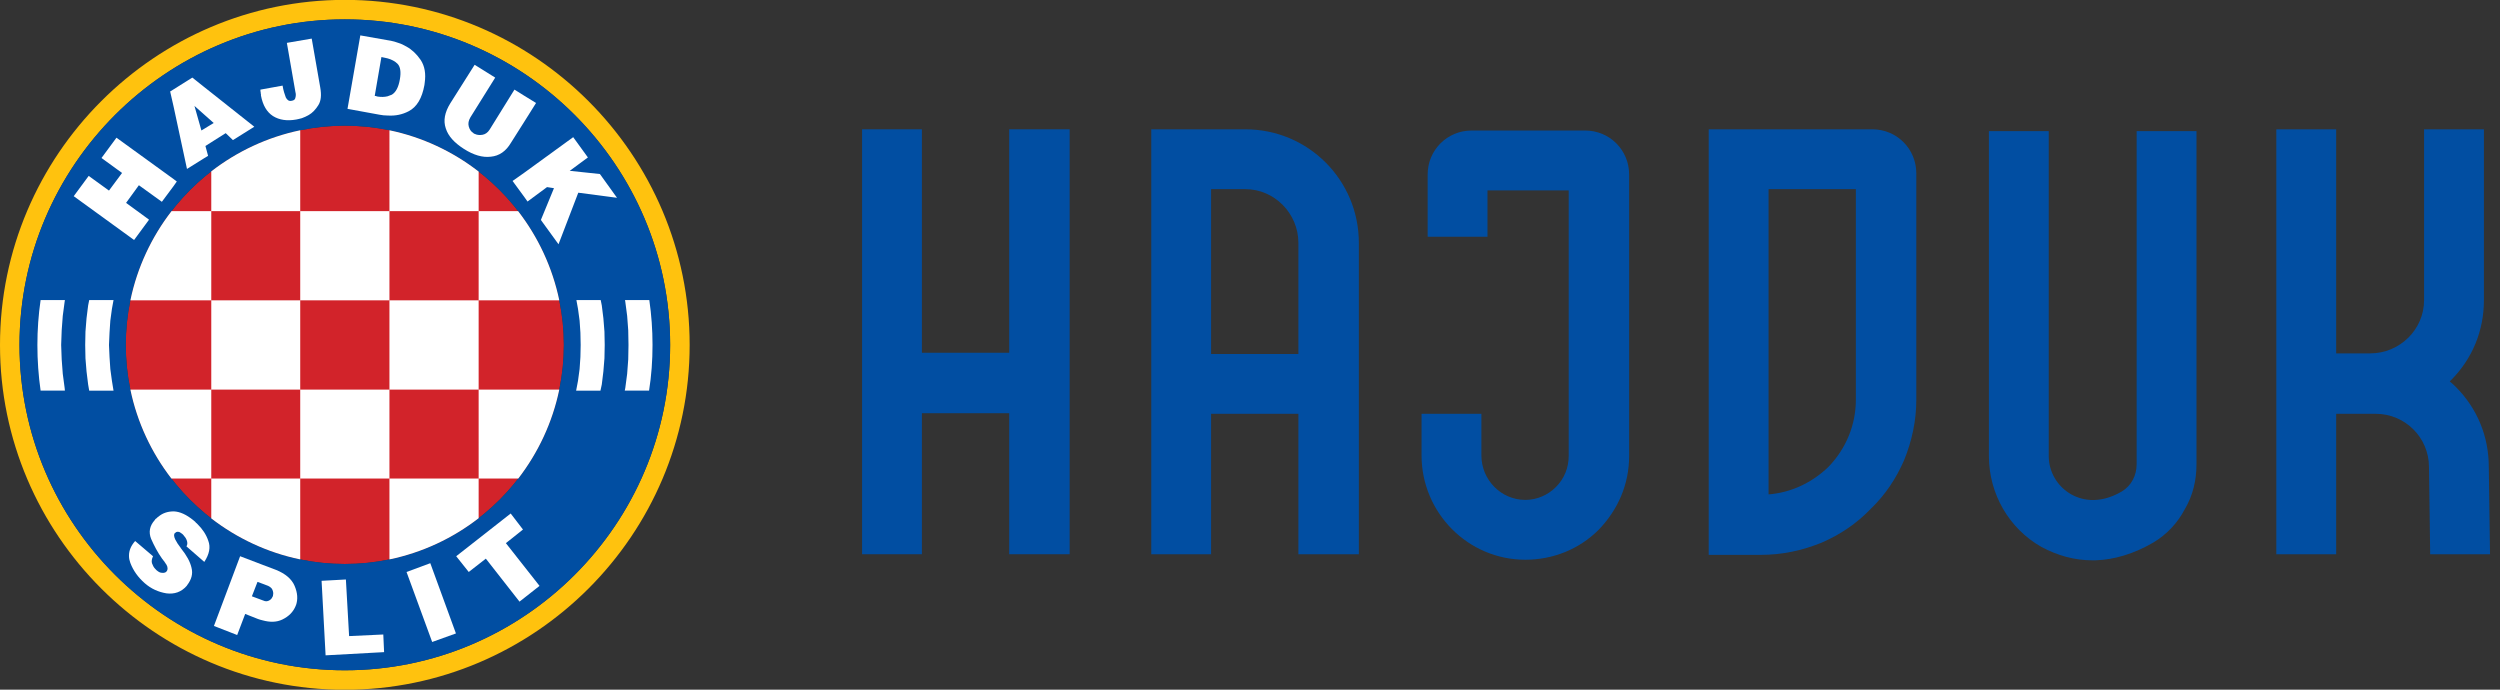
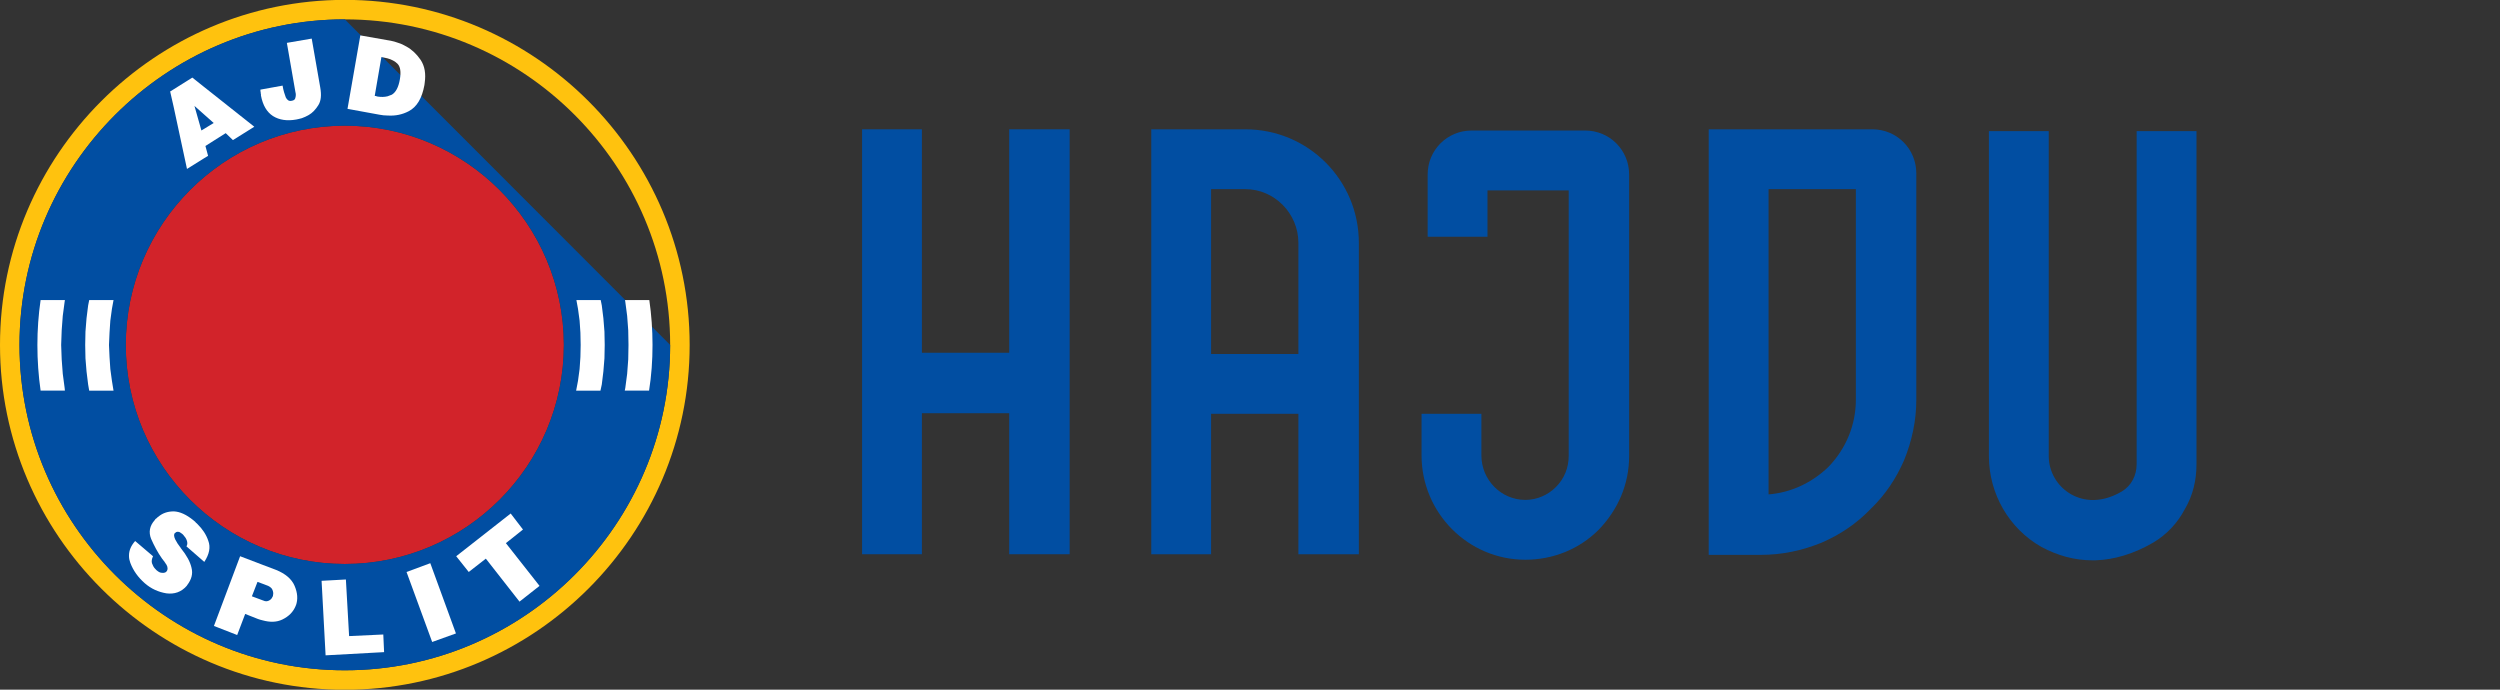
<svg xmlns="http://www.w3.org/2000/svg" width="232" height="64" viewBox="0 0 232 64" fill="none">
  <rect x="0" y="0" width="232" height="64" fill="#333333" stroke="none" />
  <g clip-path="url(#clip0_6806_18112)">
    <path d="M32 52.338C20.797 52.338 11.674 43.216 11.674 32.013C11.674 20.81 20.796 11.663 32 11.663C43.204 11.663 52.325 20.81 52.325 32.013C52.325 43.216 43.204 52.338 32 52.338Z" fill="#D2232A" />
    <path d="M32 -0.012C14.402 -0.012 0 14.364 0 32.012C0 49.637 14.402 64.012 32 64.012C49.624 64.012 64 49.638 64 32.012C64 14.364 49.624 -0.012 32 -0.012ZM32 62.202C15.393 62.202 1.809 48.644 1.809 32.012C1.809 15.38 15.393 1.797 32 1.797C48.632 1.797 62.191 15.38 62.191 32.012C62.191 48.645 48.632 62.202 32 62.202Z" fill="#FFC20E" />
-     <path d="M32 1.797C15.392 1.797 1.809 15.38 1.809 32.012C1.809 48.645 15.392 62.202 32 62.202C48.632 62.202 62.191 48.644 62.191 32.012C62.191 15.38 48.632 1.797 32 1.797ZM32 52.338C20.797 52.338 11.674 43.216 11.674 32.013C11.674 20.81 20.796 11.663 32 11.663C43.204 11.663 52.325 20.81 52.325 32.013C52.325 43.216 43.204 52.338 32 52.338Z" fill="#014EA2" />
+     <path d="M32 1.797C15.392 1.797 1.809 15.38 1.809 32.012C1.809 48.645 15.392 62.202 32 62.202C48.632 62.202 62.191 48.644 62.191 32.012ZM32 52.338C20.797 52.338 11.674 43.216 11.674 32.013C11.674 20.81 20.796 11.663 32 11.663C43.204 11.663 52.325 20.81 52.325 32.013C52.325 43.216 43.204 52.338 32 52.338Z" fill="#014EA2" />
    <path d="M60.257 27.849C60.455 29.212 60.554 30.6 60.554 32.013C60.554 33.452 60.455 34.864 60.233 36.25H57.977L58.027 36.005L58.2 34.691L58.3 33.352L58.324 32.013L58.3 30.65L58.2 29.312L58.027 27.997L58.002 27.849H60.257ZM3.768 36.25C3.57 34.864 3.47 33.451 3.47 32.013C3.47 30.6 3.57 29.212 3.768 27.849H6.023L5.999 27.997L5.825 29.312L5.725 30.649L5.676 32.012L5.725 33.351L5.825 34.69L5.999 36.004L6.023 36.249L3.768 36.25ZM8.278 27.849H10.535L10.386 28.667L10.238 29.758L10.164 30.873L10.114 32.013L10.164 33.13L10.238 34.245L10.386 35.336L10.535 36.252H8.278L8.179 35.681L8.03 34.468L7.931 33.254L7.907 32.014L7.931 30.775L8.03 29.535L8.179 28.345L8.278 27.849ZM53.49 27.849H55.746L55.846 28.344L55.994 29.535L56.093 30.774L56.117 32.013L56.093 33.253L55.994 34.467L55.846 35.681L55.722 36.251H53.465L53.639 35.335L53.787 34.244L53.862 33.129L53.886 32.012L53.862 30.872L53.787 29.757L53.639 28.666L53.49 27.849Z" fill="white" />
    <path d="M17.302 50.702C17.401 50.554 17.401 50.381 17.351 50.206C17.302 50.032 17.203 49.859 17.078 49.736C17.054 49.686 17.028 49.661 17.004 49.636C16.979 49.611 16.954 49.587 16.93 49.561C16.83 49.488 16.732 49.413 16.632 49.363C16.508 49.34 16.434 49.34 16.334 49.389C16.334 49.412 16.31 49.412 16.31 49.412L16.286 49.437C16.286 49.437 16.261 49.437 16.237 49.461C16.113 49.584 16.136 49.782 16.26 50.056C16.384 50.304 16.558 50.576 16.756 50.824C16.78 50.849 16.78 50.874 16.78 50.874C16.805 50.899 16.805 50.899 16.805 50.899C17.326 51.544 17.648 52.138 17.771 52.683C17.919 53.254 17.771 53.774 17.375 54.294L17.325 54.37C16.829 54.939 16.184 55.161 15.441 55.062C14.698 54.939 14.028 54.642 13.433 54.122C12.813 53.576 12.367 52.957 12.095 52.237C12.021 52.041 11.971 51.817 11.971 51.618V51.545C11.971 51.073 12.169 50.627 12.542 50.206L14.202 51.62C14.079 51.867 14.054 52.09 14.102 52.265C14.177 52.463 14.251 52.635 14.4 52.785C14.425 52.81 14.45 52.834 14.474 52.86C14.499 52.883 14.524 52.933 14.549 52.933C14.722 53.081 14.87 53.158 15.044 53.158C15.218 53.181 15.342 53.132 15.441 53.058C15.441 53.033 15.441 53.033 15.441 53.033C15.466 53.009 15.466 52.983 15.491 52.983C15.491 52.959 15.515 52.933 15.515 52.933C15.54 52.86 15.565 52.785 15.54 52.685C15.54 52.586 15.49 52.487 15.439 52.388C15.39 52.338 15.366 52.288 15.34 52.239C15.291 52.189 15.267 52.142 15.241 52.091C15.191 52.043 15.167 52.018 15.142 51.968C15.116 51.918 15.068 51.893 15.042 51.845C14.621 51.25 14.299 50.629 14.025 50.009C13.777 49.391 13.877 48.795 14.373 48.25C14.397 48.2 14.422 48.177 14.447 48.15C14.497 48.125 14.521 48.1 14.546 48.077C14.571 48.052 14.596 48.027 14.621 48.002C14.645 47.979 14.67 47.979 14.695 47.952C15.067 47.631 15.537 47.456 16.132 47.456C16.703 47.482 17.296 47.754 17.942 48.276L18.14 48.449C18.164 48.499 18.189 48.524 18.239 48.548C18.264 48.574 18.313 48.622 18.339 48.648C18.785 49.094 19.131 49.591 19.33 50.186C19.554 50.781 19.43 51.425 18.959 52.145L17.302 50.702Z" fill="white" />
    <path d="M27.34 54.37C27.067 53.725 26.473 53.23 25.605 52.882L24.364 52.412L22.283 51.618L19.853 58.089L22.01 58.93L22.753 56.973L23.943 57.444C24.091 57.493 24.241 57.543 24.363 57.566C25.083 57.765 25.678 57.741 26.198 57.493C26.818 57.196 27.215 56.773 27.439 56.23C27.439 56.23 27.439 56.23 27.439 56.204C27.439 56.204 27.439 56.181 27.463 56.181C27.662 55.609 27.613 55.016 27.34 54.37ZM25.333 55.238C25.333 55.261 25.333 55.288 25.333 55.313L25.308 55.337C25.308 55.36 25.308 55.36 25.308 55.36C25.308 55.385 25.284 55.385 25.284 55.385C25.234 55.534 25.11 55.658 24.962 55.733C24.814 55.806 24.64 55.832 24.442 55.733L24.368 55.707L23.375 55.337L23.896 53.998L24.368 54.172L24.888 54.37C25.086 54.47 25.235 54.593 25.285 54.741C25.357 54.917 25.381 55.09 25.333 55.238Z" fill="white" />
    <path d="M32.099 53.776L32.397 59.029L35.57 58.881L35.644 60.518L30.215 60.815L29.843 53.899L32.099 53.776Z" fill="white" />
    <path d="M39.932 52.264L42.311 58.783L40.106 59.576L37.727 53.081L39.932 52.264Z" fill="white" />
    <path d="M47.392 47.653L48.532 49.141L46.946 50.404L50.068 54.37L48.21 55.832L45.086 51.842L43.5 53.08L42.335 51.618L47.392 47.653Z" fill="white" />
    <path d="M18.938 8.068L17.847 7.2L16.112 8.291L15.79 8.489L16.112 9.902L17.352 15.678L18.939 14.687L19.311 14.463L19.063 13.546L20.946 12.356L21.616 13.001L23.599 11.761L18.938 8.068ZM18.938 11.96L18.69 12.108L18.045 9.828L18.938 10.621L19.83 11.413L18.938 11.96Z" fill="white" />
    <path d="M39.04 5.565C38.668 5.019 38.221 4.598 37.727 4.326C37.479 4.177 37.206 4.052 36.958 3.978C36.71 3.879 36.486 3.83 36.263 3.78L35.966 3.73L33.438 3.284L32.248 10.101L35.222 10.646C35.47 10.696 35.718 10.72 35.966 10.72C36.709 10.77 37.354 10.621 37.925 10.323C38.693 9.926 39.164 9.109 39.386 7.894L39.411 7.696C39.536 6.829 39.412 6.136 39.04 5.565ZM37.106 7.374C36.982 8.093 36.734 8.564 36.362 8.787C36.239 8.837 36.089 8.887 35.966 8.936C35.669 9.01 35.371 9.01 35.023 8.96C34.999 8.936 34.974 8.936 34.949 8.936C34.925 8.936 34.901 8.936 34.901 8.911C34.876 8.911 34.85 8.911 34.826 8.911C34.801 8.911 34.776 8.887 34.776 8.887L35.395 5.293L35.743 5.367C35.817 5.391 35.891 5.391 35.966 5.417C36.338 5.516 36.66 5.69 36.883 5.912C37.156 6.184 37.23 6.68 37.106 7.374Z" fill="white" />
-     <path d="M48.656 8.887L47.74 8.316L45.434 12.034C45.26 12.307 45.037 12.456 44.789 12.505C44.517 12.555 44.269 12.53 44.071 12.431C44.046 12.431 44.046 12.431 44.021 12.407C43.997 12.407 43.997 12.407 43.971 12.383C43.971 12.383 43.971 12.383 43.947 12.383C43.947 12.383 43.947 12.383 43.947 12.358C43.723 12.234 43.575 12.011 43.501 11.738C43.427 11.466 43.477 11.194 43.649 10.896L45.955 7.203L44.046 6.013L41.79 9.583C41.269 10.425 41.122 11.194 41.368 11.912C41.592 12.631 42.162 13.25 43.054 13.821C43.947 14.392 44.789 14.64 45.558 14.54C46.326 14.466 46.946 14.044 47.417 13.25L48.656 11.292L49.746 9.557L48.656 8.887Z" fill="white" />
-     <path d="M55.672 16.149L52.871 15.852L54.557 14.611L53.193 12.729L48.656 16.025L47.566 16.793L48.656 18.281L48.954 18.702L50.764 17.363L51.408 17.463L50.194 20.412L51.83 22.668L53.664 17.883L57.258 18.355L55.672 16.149Z" fill="white" />
    <path d="M28.927 3.582L29.719 8.118C29.843 8.813 29.793 9.358 29.546 9.753C29.299 10.151 29.001 10.473 28.654 10.671C28.43 10.795 28.232 10.894 28.009 10.968C27.811 11.018 27.637 11.068 27.488 11.092C26.645 11.241 25.927 11.141 25.332 10.77C24.761 10.399 24.389 9.778 24.216 8.861C24.216 8.837 24.216 8.787 24.216 8.738C24.192 8.688 24.192 8.638 24.192 8.589C24.192 8.54 24.192 8.515 24.168 8.465C24.168 8.415 24.168 8.366 24.168 8.317L26.224 7.945C26.298 8.417 26.422 8.764 26.521 9.036C26.645 9.283 26.819 9.407 27.042 9.357C27.266 9.333 27.39 9.233 27.414 9.06C27.464 8.886 27.464 8.712 27.414 8.538L26.621 3.978L28.927 3.582Z" fill="white" />
-     <path d="M16.111 16.62L10.808 12.779L9.418 14.662L11.327 16.05L10.113 17.686L8.23 16.323L6.841 18.206L12.443 22.271L13.831 20.387L11.7 18.826L12.889 17.189L15.021 18.727L16.111 17.265L16.408 16.843L16.111 16.62Z" fill="white" />
-     <path d="M36.14 27.873V19.595H27.861V27.873H36.14ZM19.606 36.153H12.099C12.735 39.211 14.061 42.017 15.905 44.407H19.606V36.153ZM19.606 19.595H15.917C14.067 21.991 12.736 24.808 12.099 27.873H19.606V19.595ZM27.861 19.595V12.088C24.804 12.726 21.996 14.055 19.606 15.901V19.595H27.861ZM44.419 19.595V15.921C42.025 14.064 39.208 12.728 36.141 12.089L36.14 19.595H44.419ZM36.14 36.153H44.418V27.873H36.14V36.153ZM27.861 27.873H19.606V36.153H27.861V27.873ZM19.606 44.407V48.108C21.996 49.953 24.804 51.278 27.861 51.913V44.407H19.606ZM44.419 44.407H48.097C49.939 42.017 51.266 39.211 51.901 36.153H44.418L44.419 44.407ZM27.861 36.153V44.407H36.14V36.153H27.861ZM36.14 44.407V51.913C39.208 51.276 42.024 49.943 44.418 48.089L44.419 44.407H36.14ZM44.418 27.873H51.902C51.264 24.807 49.934 21.991 48.083 19.595H44.419L44.418 27.873Z" fill="white" />
  </g>
-   <path d="M225.408 43.331C225.408 40.612 223.198 38.402 220.478 38.402C220.308 38.402 220.138 38.402 219.968 38.402H216.796V51.433H211.243V12H216.796V32.793H219.968C222.688 32.793 224.954 30.584 224.954 27.864V12H230.507V27.864C230.507 30.697 229.43 33.303 227.447 35.286C227.391 35.343 227.391 35.343 227.334 35.399C227.561 35.569 227.731 35.739 227.901 35.909C229.884 37.892 230.96 40.498 230.96 43.331L231.073 51.433H225.521L225.408 43.331Z" fill="#014EA2" />
  <path d="M198.28 12.17H203.833V43.105C203.833 44.578 203.493 45.994 202.756 47.241C202.077 48.544 201.057 49.62 199.81 50.357C198.054 51.377 196.241 51.943 194.428 52C194.314 52 194.258 52 194.201 52C192.501 52 190.915 51.547 189.442 50.754C186.439 49.054 184.569 45.824 184.569 42.312V12.17H190.122V42.312C190.122 43.785 190.915 45.144 192.218 45.881C193.011 46.334 194.711 46.901 196.921 45.598C197.771 45.088 198.28 44.125 198.28 43.105V12.17Z" fill="#014EA2" />
  <path d="M173.754 12C176.02 12 177.833 13.813 177.833 16.079V37.099C177.833 39.025 177.436 40.895 176.7 42.708C175.963 44.408 174.943 45.938 173.584 47.241C172.28 48.6 170.751 49.62 169.051 50.357C167.238 51.093 165.368 51.49 163.442 51.49H158.569V12H173.754ZM172.224 37.099V17.552H164.122V45.881C166.218 45.711 168.144 44.804 169.674 43.331C171.317 41.632 172.224 39.422 172.224 37.099Z" fill="#014EA2" />
  <path d="M136.566 12.113H147.105C149.371 12.113 151.184 13.926 151.184 16.193V42.312C151.184 44.918 150.164 47.297 148.351 49.167C146.538 50.98 144.102 51.943 141.552 51.943C136.226 51.943 131.92 47.581 131.92 42.255V38.402H137.473V42.255C137.473 44.521 139.286 46.391 141.552 46.391C142.629 46.391 143.649 45.938 144.385 45.201C145.178 44.408 145.575 43.388 145.575 42.312V17.666H138.039V21.972H132.487V16.193C132.487 13.926 134.3 12.113 136.566 12.113Z" fill="#014EA2" />
  <path d="M115.562 12C121.398 12 126.101 16.703 126.101 22.538V51.433H120.491V38.402H112.389V51.433H106.837V12H115.562ZM112.389 32.85H120.491V22.538C120.491 19.819 118.282 17.552 115.562 17.552H112.389V32.85Z" fill="#014EA2" />
  <path d="M93.654 12H99.264V51.433H93.654V38.346H85.552V51.433H80V12H85.552V32.736H93.654V12Z" fill="#014EA2" />
  <defs>
    <clipPath id="clip0_6806_18112">
      <rect width="64" height="64" fill="white" />
    </clipPath>
  </defs>
</svg>